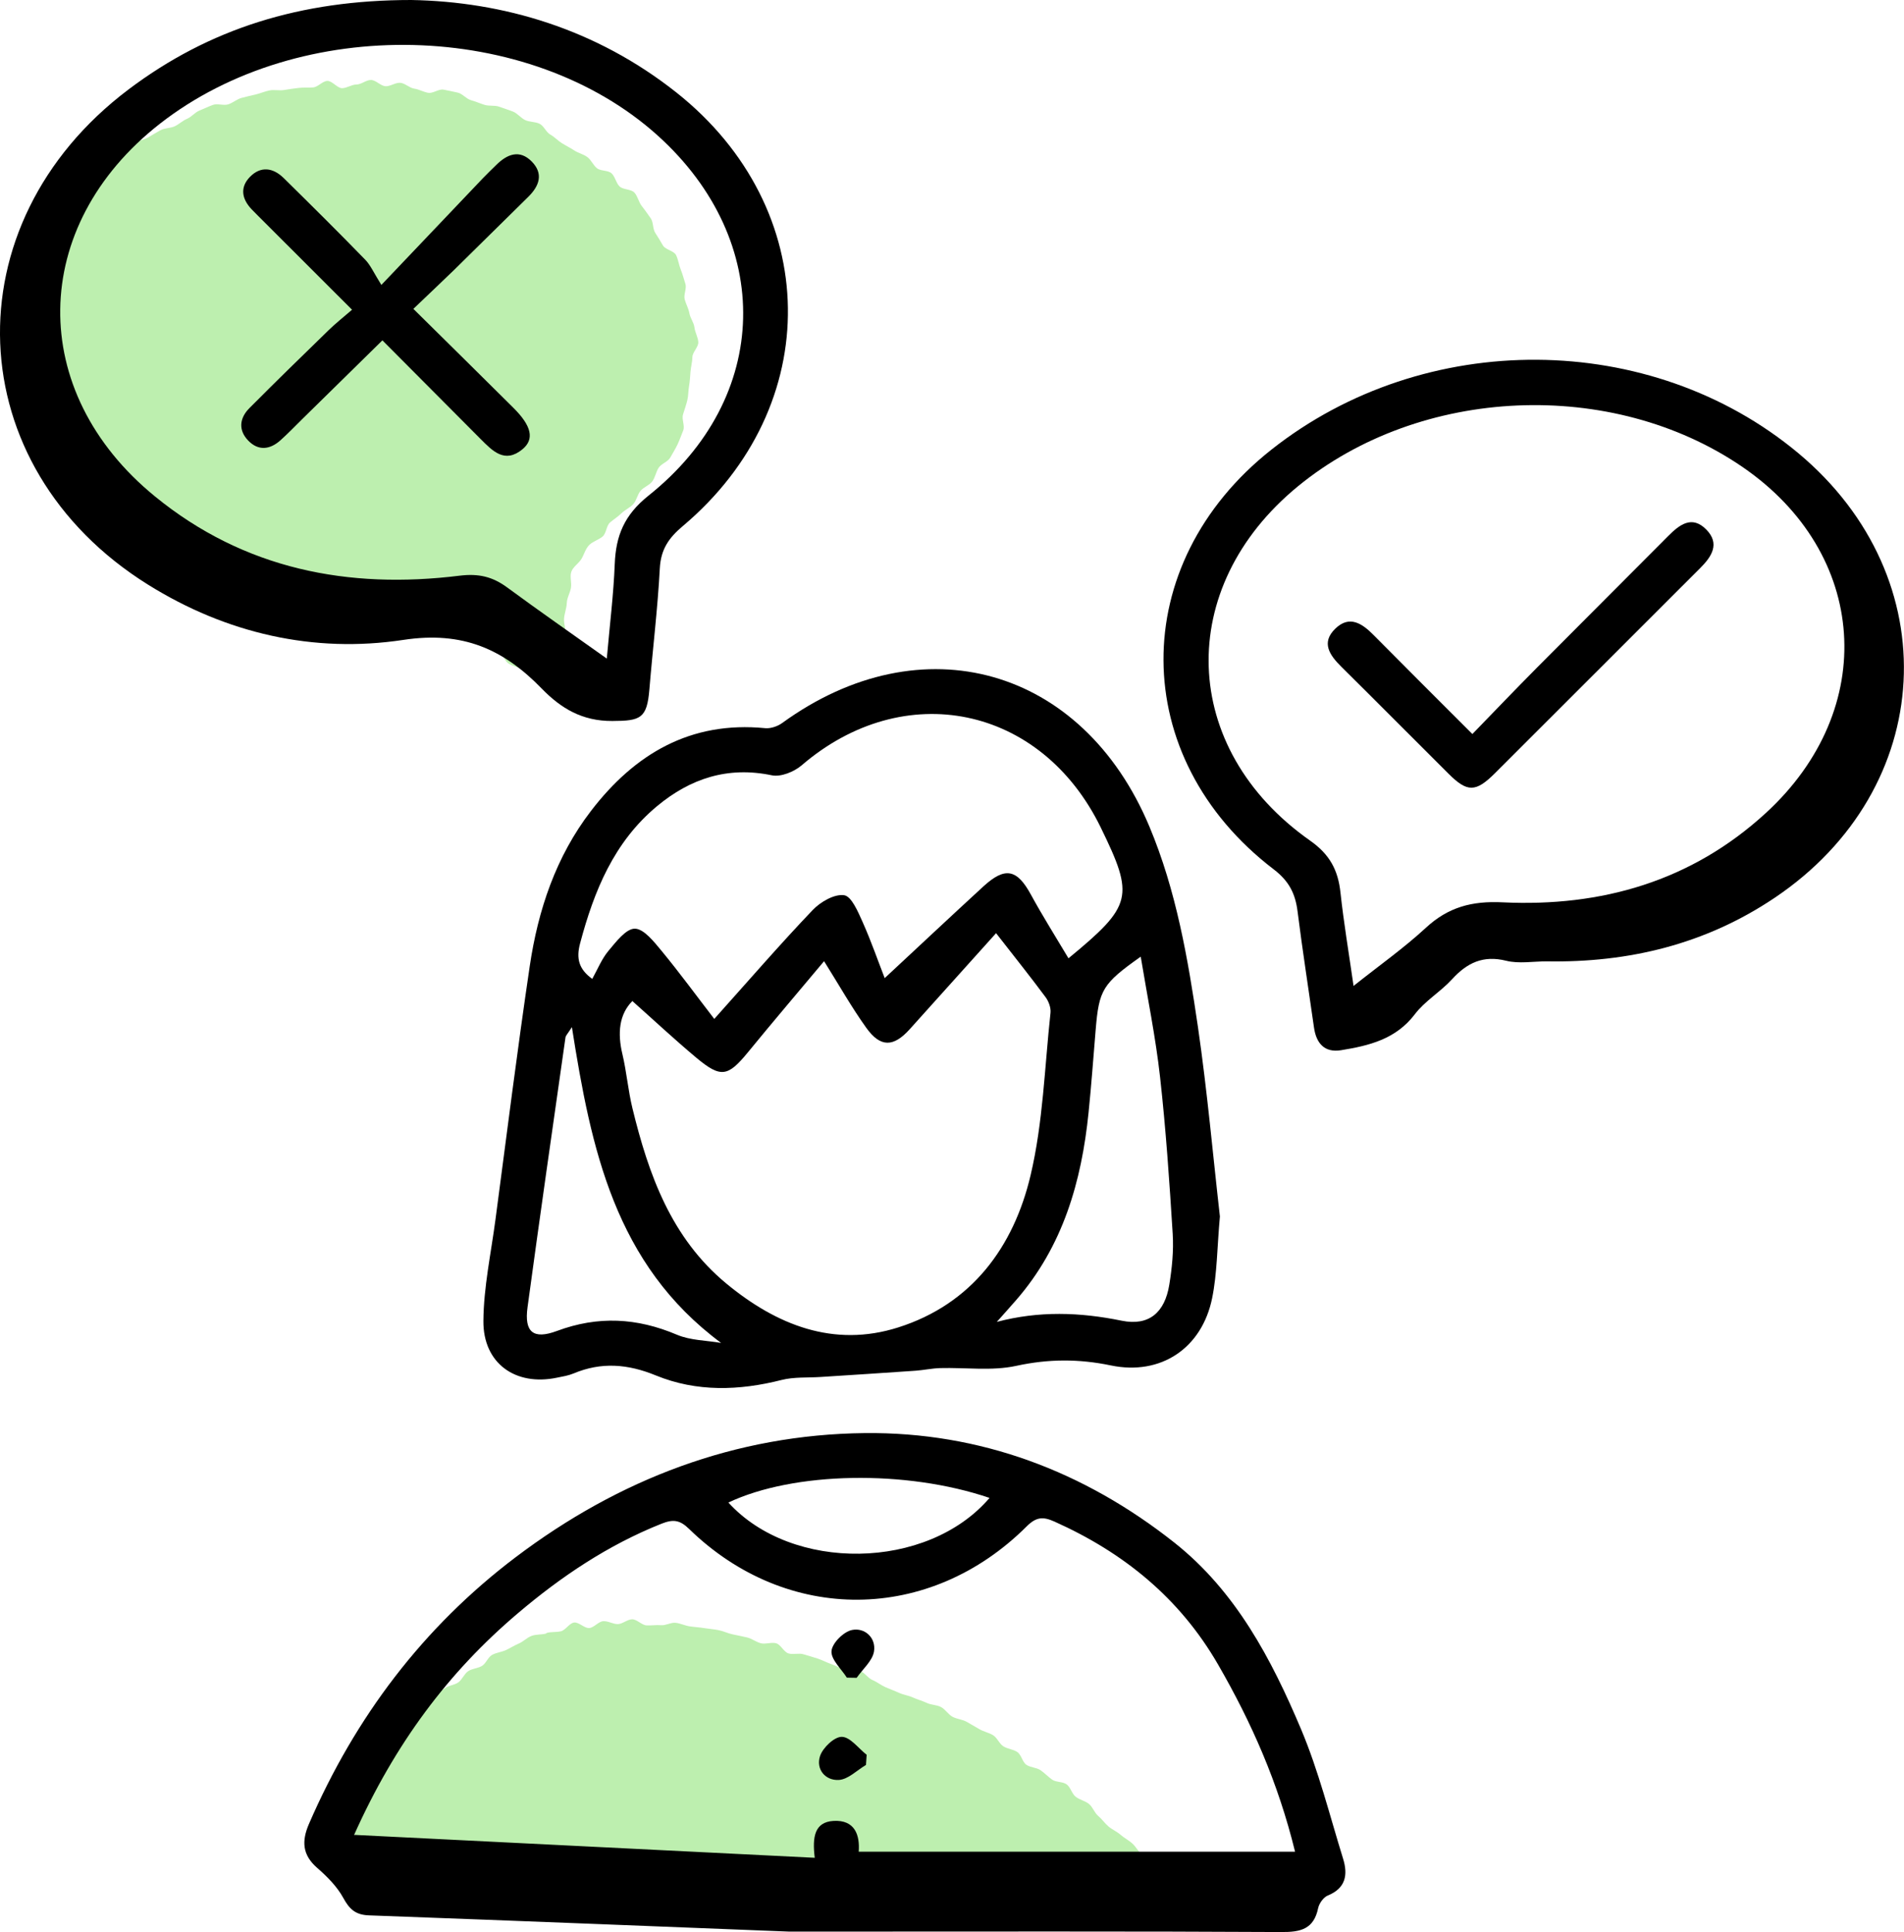
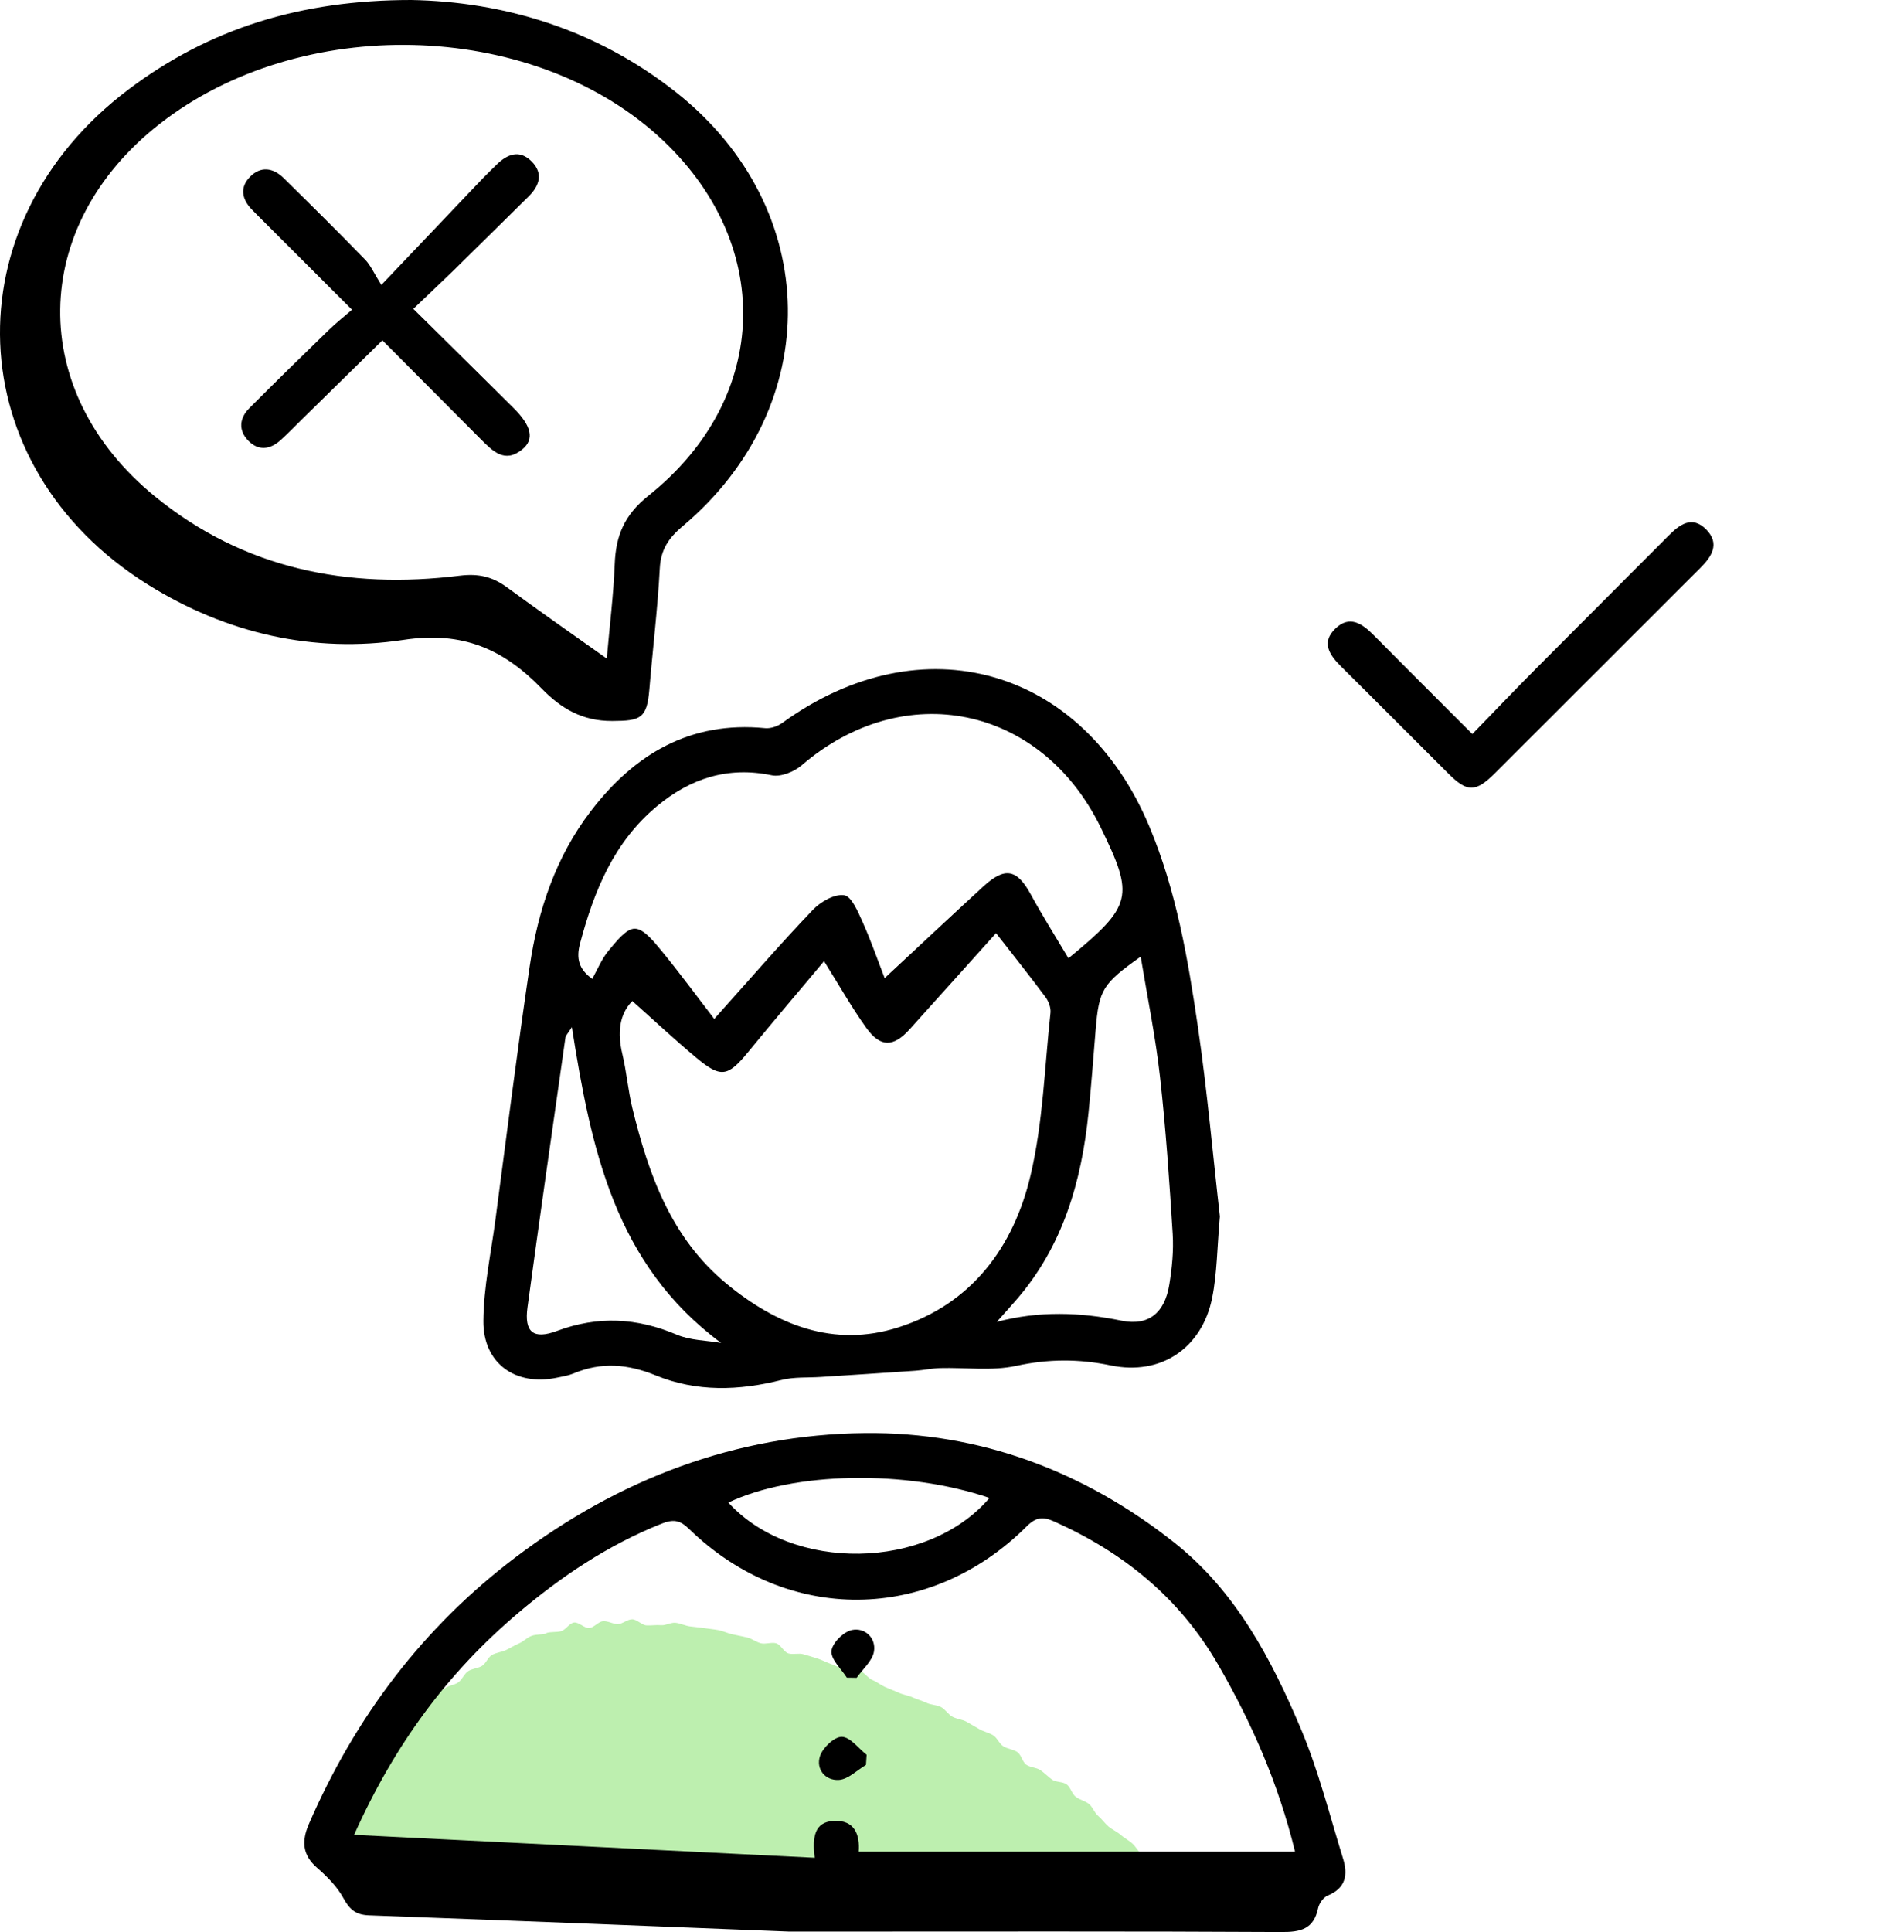
<svg xmlns="http://www.w3.org/2000/svg" id="Layer_2" viewBox="0 0 222.66 225.88">
  <defs>
    <style>      .cls-1 {        fill: #bdefaf;      }    </style>
  </defs>
  <g id="Layer_1-2" data-name="Layer_1">
    <g>
      <g>
        <path class="cls-1" d="M63.9,190.91c.54-.16,1.14-.07,1.69-.2s.97-.93,1.53-1.02,1.24.7,1.8.64,1.06-.76,1.62-.8,1.15.35,1.71.34,1.13-.57,1.69-.56,1.11.68,1.67.71,1.13-.07,1.69-.02,1.17-.35,1.73-.28,1.1.34,1.66.42,1.13.11,1.68.2,1.13.13,1.68.24,1.08.38,1.63.49c.56.12,1.13.23,1.69.36s1.05.54,1.61.68,1.23-.15,1.78,0,.9,1.03,1.45,1.19,1.21-.07,1.76.1,1.1.32,1.65.5,1.05.46,1.6.65,1.05.47,1.59.67,1.26-.08,1.79.13.9.84,1.43,1.06.99.6,1.51.83,1.06.42,1.58.66,1.12.31,1.64.55,1.09.38,1.61.63,1.17.22,1.68.49.84.87,1.35,1.14,1.14.3,1.64.58,1,.57,1.49.86,1.1.41,1.59.7.73,1,1.22,1.31,1.14.34,1.62.66.6,1.18,1.07,1.5,1.18.31,1.65.63.87.75,1.34,1.09,1.26.23,1.72.57.61,1.1,1.06,1.45,1.09.47,1.54.83.64,1.03,1.08,1.4.77.86,1.2,1.23.99.6,1.42.98.97.64,1.39,1.03.7.93,1.11,1.33,1.21.4,1.62.81.27,1.34.67,1.76,1.03.6,1.42,1.02c-.23-.25-.8-.3-1.63-.36-.51-.04-1.09.17-1.74.18-.55.01-1.13.07-1.75.11-.58.03-1.15.19-1.74.24s-1.25-.67-1.83-.62c-.61.06-1.22-.08-1.78-.02-.64.07-1.22.29-1.74.34-.78.08-1.37.44-1.72.44-.6,0-1.2-.33-1.8-.33s-1.19.53-1.79.54-1.2-.27-1.8-.27-1.19.24-1.79.24-1.2-.1-1.79-.1-1.2.1-1.79.1-1.2.36-1.8.36-1.2-.12-1.79-.12-1.13-.49-1.7-.49-1.14.14-1.71.13-1.14-.14-1.71-.15-1.13-.38-1.7-.39-1.14.06-1.71.05-1.14-.06-1.71-.08-1.14.16-1.71.14-1.16.6-1.73.59-1.14-.01-1.71-.03-1.14-.06-1.71-.08-1.13-.38-1.69-.4-1.12-.5-1.69-.52-1.17.59-1.74.56-1.12-.53-1.68-.56-1.17.58-1.74.55-1.13-.25-1.7-.28-1.13-.23-1.7-.26-1.12-.07-1.68-.11-1.12-.12-1.68-.16-1.11-.22-1.67-.26-1.1-.42-1.66-.46-1.19.87-1.75.83-1.08-.68-1.64-.72-1.1-.4-1.66-.44-1.16.36-1.72.32-1.08-.58-1.64-.63-1.13-.01-1.69-.06-1.13.05-1.69,0-1.17.41-1.73.36-1.06-.74-1.62-.79-1.15.19-1.71.14-1.15.21-1.71.16-1.13-.03-1.69-.08-1.1-.29-1.66-.35c-.5-.05-1.05.03-1.64-.01-.52-.04-1.02-.76-1.58-.81s-1.15.47-1.7.39-1.18.08-1.7-.06-.85-.98-1.33-1.2-.87-.54-1.29-.89-.71-.67-1-1.15-.83-.81-.9-1.29c-.08-.53.39-.98.51-1.49s-.16-1.14.09-1.62.34-1.06.66-1.49,1.01-.56,1.34-.97c.34-.42.68-.83.99-1.22.35-.44.31-1.21.67-1.65s1.21-.46,1.58-.89.35-1.21.74-1.63,1.08-.54,1.48-.94.95-.65,1.36-1.03.46-1.18.89-1.55,1.08-.49,1.52-.84,1.14-.36,1.59-.7.68-.99,1.14-1.3,1.13-.32,1.61-.61.7-1.03,1.2-1.3,1.11-.32,1.62-.56.99-.55,1.51-.77.95-.7,1.49-.89,1.16-.12,1.7-.27Z" />
-         <path class="cls-1" d="M65.34,81.44c.05-.62-.27-1.17-.22-1.78s.31-1.22.37-1.82.73-1.17.79-1.78-.19-1.26-.14-1.87-.22-1.25-.18-1.86.3-1.21.32-1.83c.03-.65.4-1.21.49-1.79.1-.63-.16-1.32.05-1.89s.84-.94,1.17-1.47c.31-.5.45-1.14.89-1.61.4-.42,1.05-.59,1.57-1,.46-.36.45-1.28.88-1.65s.93-.68,1.34-1.08.99-.65,1.38-1.07.48-1.1.85-1.55,1.04-.65,1.38-1.11.43-1.11.74-1.59,1.09-.7,1.37-1.21.61-1.02.85-1.54.45-1.1.66-1.63-.2-1.3-.03-1.85.36-1.08.5-1.64.11-1.13.21-1.7.12-1.12.17-1.69.21-1.12.22-1.69.72-1.17.69-1.74-.38-1.14-.45-1.72-.49-1.08-.59-1.65-.4-1.07-.55-1.63.26-1.27.08-1.82-.32-1.12-.54-1.66-.29-1.15-.54-1.68-1.26-.64-1.55-1.15-.57-.97-.89-1.46-.2-1.25-.54-1.72-.66-.95-1.03-1.41-.47-1.13-.86-1.57-1.33-.33-1.75-.74-.51-1.14-.94-1.53c-.42-.38-1.27-.24-1.71-.6s-.66-.96-1.12-1.3-1.05-.46-1.52-.77-.97-.55-1.45-.85-.86-.73-1.36-1.01-.74-1.01-1.25-1.26-1.17-.19-1.68-.43-.9-.78-1.42-.99-1.08-.37-1.61-.57-1.18-.05-1.72-.22-1.06-.4-1.6-.55-.98-.75-1.53-.88-1.12-.24-1.67-.35-1.24.47-1.8.37-1.07-.41-1.63-.49-1.07-.63-1.63-.68-1.18.44-1.74.4-1.1-.71-1.67-.73-1.15.53-1.71.53-1.12.42-1.68.43-1.17-.88-1.74-.85-1.08.71-1.65.76-1.14-.01-1.7.06-1.12.14-1.68.24-1.17-.06-1.72.05-1.09.35-1.64.48-1.11.25-1.65.4-1.01.58-1.55.75-1.24-.13-1.77.06-1.05.45-1.58.66-.92.74-1.44.96-.95.64-1.45.88-1.17.19-1.67.46-.98.58-1.47.86-1.13.35-1.6.66-.9.71-1.36,1.04-.89.72-1.33,1.07c-.45.35-.85.77-1.27,1.14s-1.05.55-1.46.93-.4,1.22-.78,1.62-1.02.61-1.38,1.04-.82.82-1.16,1.26-.08,1.34-.39,1.8-.6.93-.89,1.41-1.08.68-1.34,1.18-.31,1.11-.54,1.62-.45,1.03-.64,1.56-.69.97-.85,1.51-.29,1.11-.41,1.66-.28,1.12-.36,1.67-.36,1.12-.41,1.68.71,1.17.7,1.74-.75,1.15-.72,1.71.36,1.12.43,1.68.75,1.01.86,1.57.14,1.1.29,1.64-.1,1.2.09,1.73.69.94.91,1.46.57.95.82,1.47.16,1.17.44,1.67.6.95.91,1.42.22,1.23.55,1.69.69.92,1.05,1.36,1.14.51,1.53.93.34,1.24.75,1.64.87.75,1.3,1.13.83.8,1.27,1.16c.45.37,1.22.33,1.68.67s1.01.57,1.47.9,1.1.4,1.58.71.8.87,1.3,1.16.8.94,1.31,1.2,1.28.02,1.79.26.85.91,1.38,1.13,1.06.47,1.59.67,1.12.29,1.67.47,1.23-.11,1.78.05.98.77,1.53.91,1.08.46,1.64.57,1.21-.21,1.77-.11,1.09.51,1.66.58,1.19-.35,1.76-.3,1.13.16,1.7.19,1.14-.09,1.72-.08,1.14.27,1.71.26,1.13-.21,1.71-.23,1.13-.16,1.7-.2,1.13-.11,1.7-.16,1.17.23,1.74.16c.7-.09,1.31.38,1.92.44.67.06,1.28-.11,1.89.14.57.23,1.2.42,1.76.83.48.35,1,.65,1.48,1s.79.94,1.28,1.29,1.31.22,1.79.57.62,1.18,1.11,1.53,1.16.42,1.66.77.98.67,1.47,1.02.74,1.02,1.23,1.37,1.07.36,1.57.72Z" />
      </g>
      <g id="sJ7a6N">
        <g>
          <path d="M142.66,142.2c-.33,3.64-.32,6.67-.91,9.57-1.2,5.87-6.02,9.07-11.84,7.86-3.75-.78-7.3-.77-11.07.05-2.85.62-5.92.18-8.89.26-.97.03-1.93.24-2.9.31-3.69.26-7.39.49-11.08.73-1.53.1-3.11-.02-4.57.35-4.97,1.26-9.93,1.42-14.7-.53-3.27-1.34-6.37-1.6-9.63-.23-.6.25-1.28.36-1.93.49-4.84,1.02-8.65-1.66-8.61-6.63.03-3.95.89-7.9,1.41-11.84,1.31-9.88,2.55-19.78,4.01-29.64.97-6.56,3.06-12.8,7.15-18.13,5.11-6.67,11.63-10.55,20.39-9.69.64.06,1.46-.22,1.99-.61,16.31-11.83,35.12-6.52,42.93,12.1,3.15,7.51,4.51,15.46,5.68,23.43,1.1,7.56,1.77,15.18,2.57,22.17ZM116.48,109.1c-3.44,3.83-6.76,7.53-10.09,11.22-1.9,2.11-3.42,2.15-5.07-.14-1.73-2.41-3.2-5.02-4.95-7.81-2.94,3.51-5.94,7.03-8.87,10.61-2.38,2.91-3.19,3.08-6.08.67-2.58-2.16-5.04-4.46-7.47-6.62-1.55,1.56-1.75,3.75-1.17,6.18.5,2.1.67,4.27,1.18,6.36,1.89,7.76,4.54,15.16,10.97,20.48,5.88,4.86,12.56,7.53,20.1,5.14,8.59-2.72,13.51-9.39,15.49-17.79,1.46-6.17,1.64-12.65,2.33-19,.06-.58-.21-1.32-.56-1.8-1.77-2.39-3.63-4.71-5.81-7.51ZM124.93,112.05c7.52-6.19,7.75-7.21,3.79-15.32-6.97-14.27-23-17.55-34.98-7.25-.88.75-2.43,1.38-3.48,1.16-5.16-1.08-9.55.38-13.44,3.62-5.02,4.18-7.35,9.89-8.98,16.02-.48,1.78-.15,3.03,1.42,4.16.63-1.13,1.1-2.32,1.88-3.26.89-1.06,2.07-2.62,3.1-2.61,1.06.01,2.25,1.54,3.14,2.61,2.12,2.57,4.09,5.27,6.15,7.94,4.13-4.61,7.72-8.76,11.5-12.72.91-.96,2.55-1.91,3.69-1.74.87.13,1.63,1.96,2.17,3.16,1.02,2.29,1.84,4.67,2.57,6.53,3.98-3.7,7.74-7.23,11.53-10.71,2.56-2.35,3.95-2.03,5.58.97,1.34,2.46,2.84,4.83,4.38,7.42ZM133.39,111.85c-4.46,3.16-4.87,3.85-5.26,8.55-.27,3.22-.5,6.45-.83,9.67-.82,8.07-3,15.63-8.46,21.91-.75.86-1.51,1.71-2.27,2.56,4.93-1.3,9.7-1.14,14.6-.14,3.19.65,5.04-.95,5.57-4.2.32-1.95.52-3.97.4-5.94-.38-6.13-.8-12.26-1.48-18.36-.52-4.66-1.47-9.27-2.26-14.06ZM66.88,120.08c-.51.8-.72.99-.75,1.2-1.5,10.52-3.01,21.03-4.44,31.56-.39,2.87.65,3.8,3.44,2.76,4.81-1.79,9.36-1.54,14.03.44,1.58.67,3.44.66,5.17.96-12.43-9.21-15.21-22.69-17.45-36.92Z" />
          <path d="M92.3,225.82c-12.46-.49-30.82-1.23-49.17-1.9-1.55-.06-2.26-.71-2.98-2.03-.73-1.34-1.9-2.51-3.07-3.53-1.74-1.52-1.81-3.14-.95-5.13,5.4-12.45,13.31-22.96,24.16-31.17,12.09-9.14,25.72-14.36,40.85-14.52,13.45-.14,25.62,4.44,36.19,12.8,7.19,5.69,11.36,13.62,14.83,21.84,2.05,4.87,3.34,10.06,4.91,15.13.57,1.85.32,3.43-1.79,4.29-.5.2-1.01.91-1.13,1.47-.51,2.46-2.04,2.82-4.32,2.8-17.21-.1-34.42-.05-57.53-.05ZM41.4,214.51c18.33.91,36.01,1.79,53.88,2.68-.31-2.47,0-4.17,2.18-4.31,2.52-.15,3.11,1.66,2.96,3.6h51.03c-1.99-8.11-5.1-15.11-8.98-21.84-4.5-7.81-11.06-13.13-19.17-16.76-1.3-.58-2.1-.56-3.22.55-11.36,11.34-28.06,11.46-39.5.31-1.09-1.06-1.87-1.14-3.21-.61-6.26,2.49-11.75,6.18-16.84,10.5-8.11,6.88-14.32,15.18-19.11,25.86ZM115.72,175.12c-9.78-3.33-22.93-3.07-30.54.54,7.42,8.16,23.26,7.97,30.54-.54Z" />
          <path d="M48.1,0c10.69.19,21.59,3.35,31.02,10.83,17.07,13.55,17.41,36.63.72,50.68-1.64,1.38-2.56,2.72-2.68,4.93-.25,4.73-.83,9.44-1.22,14.16-.28,3.4-1.03,3.68-4.34,3.69-3.51.02-5.99-1.47-8.24-3.78-4.46-4.59-9.21-6.76-16.19-5.7-10.47,1.59-20.71-.75-29.86-6.46C-4.82,54.55-5.9,26.22,15.04,10.45,24.47,3.35,35.13,0,48.1,0ZM70.96,77c.35-3.97.79-7.5.93-11.05.13-3.32,1.11-5.74,3.94-8,14.4-11.46,14.76-29.76,1.1-42.09C61.87,2.28,35.1,1.64,18.68,14.48c-15.27,11.94-15.58,31.32-.54,43.57,10.41,8.49,22.57,10.87,35.63,9.25,2.2-.27,3.83.12,5.53,1.37,3.73,2.74,7.53,5.39,11.67,8.33Z" />
-           <path d="M180.86,112.39c-1.58,0-3.23.3-4.72-.07-2.7-.67-4.58.24-6.34,2.17-1.34,1.46-3.17,2.53-4.35,4.09-2.22,2.92-5.36,3.67-8.63,4.2-1.94.31-2.9-.82-3.16-2.67-.64-4.52-1.35-9.04-1.92-13.57-.26-2.07-1-3.54-2.78-4.9-17.11-13.06-17.19-35.72-.28-49.07,17.93-14.17,44.35-13.99,61.61.4,17.54,14.63,16.23,39.25-2.77,52-8.07,5.42-17.05,7.59-26.67,7.42ZM158.28,115.27c3.07-2.44,5.92-4.45,8.46-6.8,2.62-2.42,5.39-3.16,8.99-2.98,11.54.55,22.07-2.46,30.76-10.43,13.29-12.18,12.01-30.4-2.75-40.49-15.25-10.42-37.63-9.44-51.94,2.27-14.45,11.83-13.88,30.68,1.4,41.43,2.31,1.62,3.28,3.46,3.56,6.09.38,3.51.97,7,1.53,10.91Z" />
-           <path d="M99.04,196.14c-.66-1.04-1.88-2.13-1.8-3.12.07-.92,1.41-2.26,2.39-2.46,1.51-.31,2.83.92,2.58,2.5-.18,1.11-1.32,2.07-2.03,3.09-.38,0-.76-.01-1.14-.02Z" />
+           <path d="M99.04,196.14c-.66-1.04-1.88-2.13-1.8-3.12.07-.92,1.41-2.26,2.39-2.46,1.51-.31,2.83.92,2.58,2.5-.18,1.11-1.32,2.07-2.03,3.09-.38,0-.76-.01-1.14-.02" />
          <path d="M101.28,206.33c-1.06.62-2.09,1.7-3.19,1.76-1.58.09-2.7-1.26-2.19-2.8.33-.98,1.68-2.26,2.55-2.24.98.02,1.93,1.34,2.9,2.1l-.08,1.18Z" />
          <path d="M48.34,36.11c4.15,4.1,7.94,7.83,11.71,11.58,2.11,2.1,2.48,3.66,1.04,4.84-2.07,1.7-3.49.19-4.88-1.2-3.75-3.77-7.5-7.53-11.49-11.54-3.2,3.14-6.32,6.2-9.43,9.26-.83.82-1.64,1.66-2.5,2.43-1.23,1.1-2.59,1.25-3.77.02-1.17-1.22-1.01-2.62.14-3.78,3.05-3.07,6.15-6.08,9.25-9.1.82-.8,1.73-1.52,2.76-2.41-3.61-3.6-6.89-6.88-10.17-10.16-.53-.53-1.06-1.05-1.58-1.59-1.14-1.2-1.38-2.55-.2-3.77,1.26-1.3,2.71-1.1,3.96.13,3.2,3.15,6.39,6.31,9.52,9.53.63.64,1,1.53,1.9,2.96,4.41-4.63,8.13-8.54,11.85-12.45.52-.54,1.06-1.06,1.59-1.58,1.27-1.26,2.72-1.84,4.14-.4,1.4,1.42.9,2.85-.4,4.13-2.91,2.85-5.8,5.73-8.71,8.58-1.48,1.44-2.99,2.85-4.73,4.52Z" />
          <path d="M172.17,85.83c2.6-2.68,5.06-5.25,7.57-7.78,5.1-5.13,10.23-10.24,15.33-15.37,1.33-1.34,2.79-2.48,4.47-.77,1.62,1.65.64,3.16-.72,4.51-8.01,7.99-15.99,16-24,23.98-2.25,2.24-3.23,2.24-5.41.07-4.19-4.16-8.34-8.36-12.54-12.51-1.36-1.35-2.42-2.82-.71-4.47,1.67-1.62,3.16-.58,4.5.78,3.74,3.78,7.5,7.52,11.53,11.55Z" />
        </g>
      </g>
    </g>
  </g>
</svg>